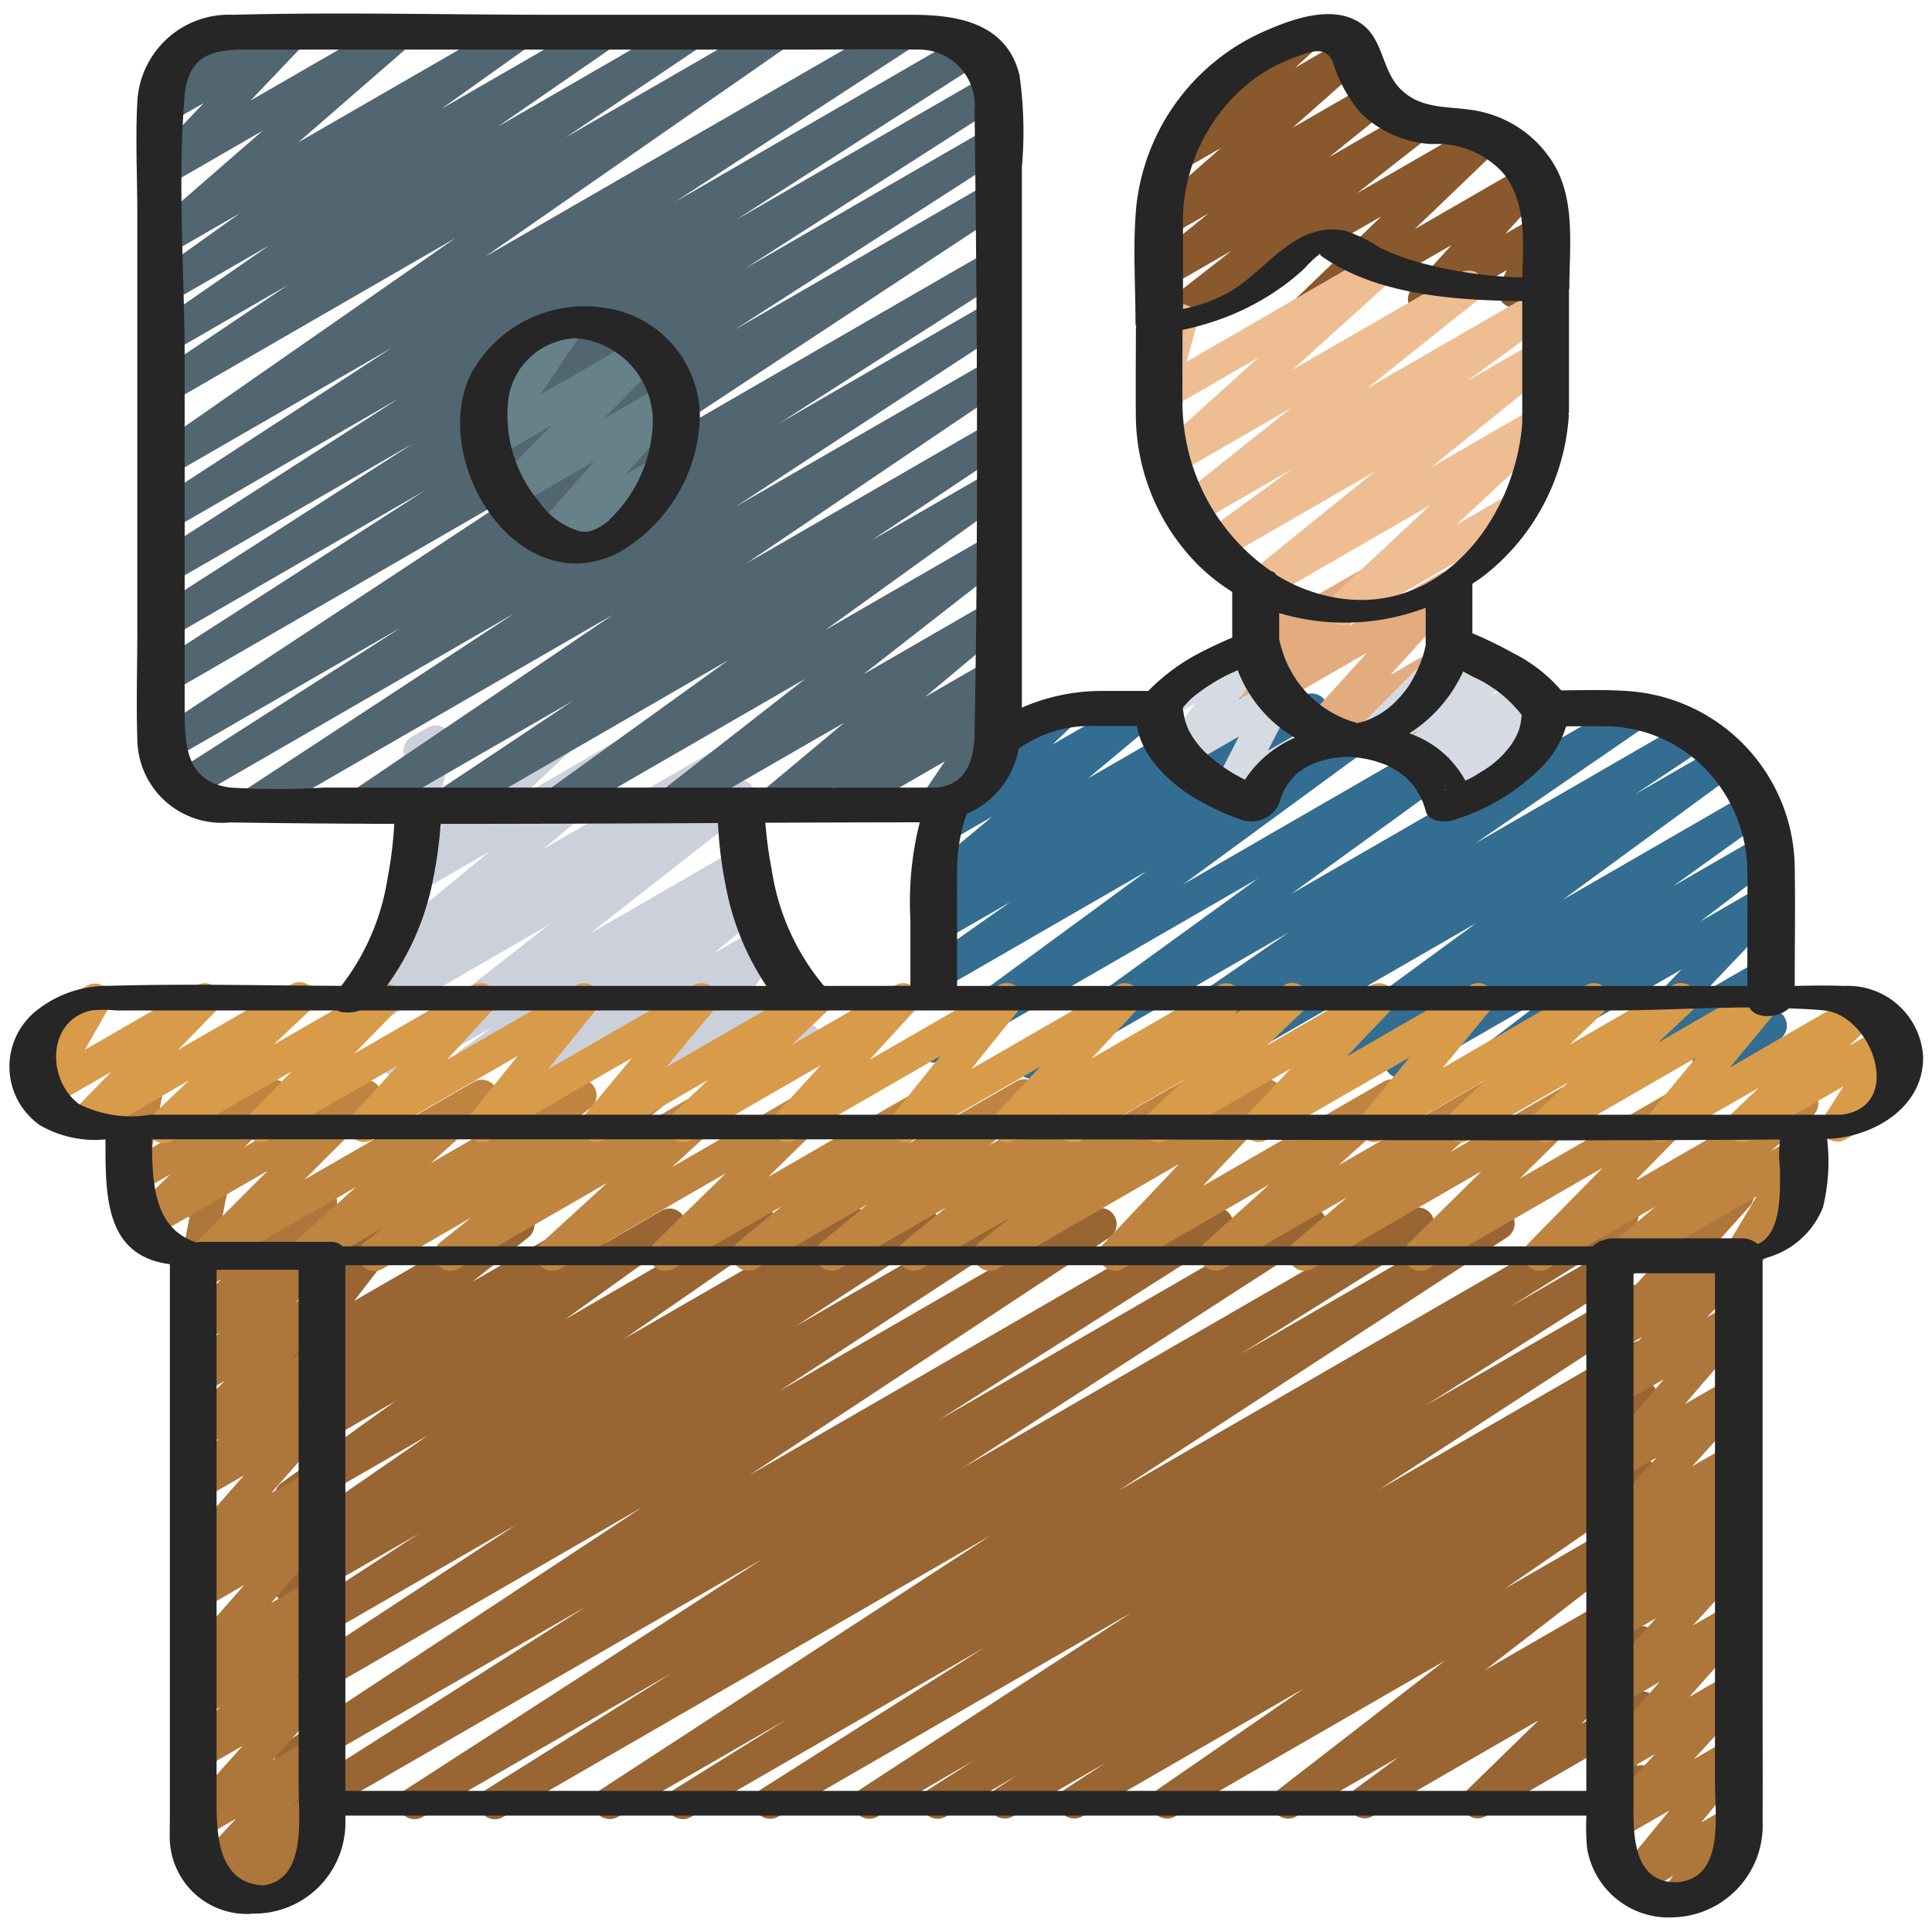
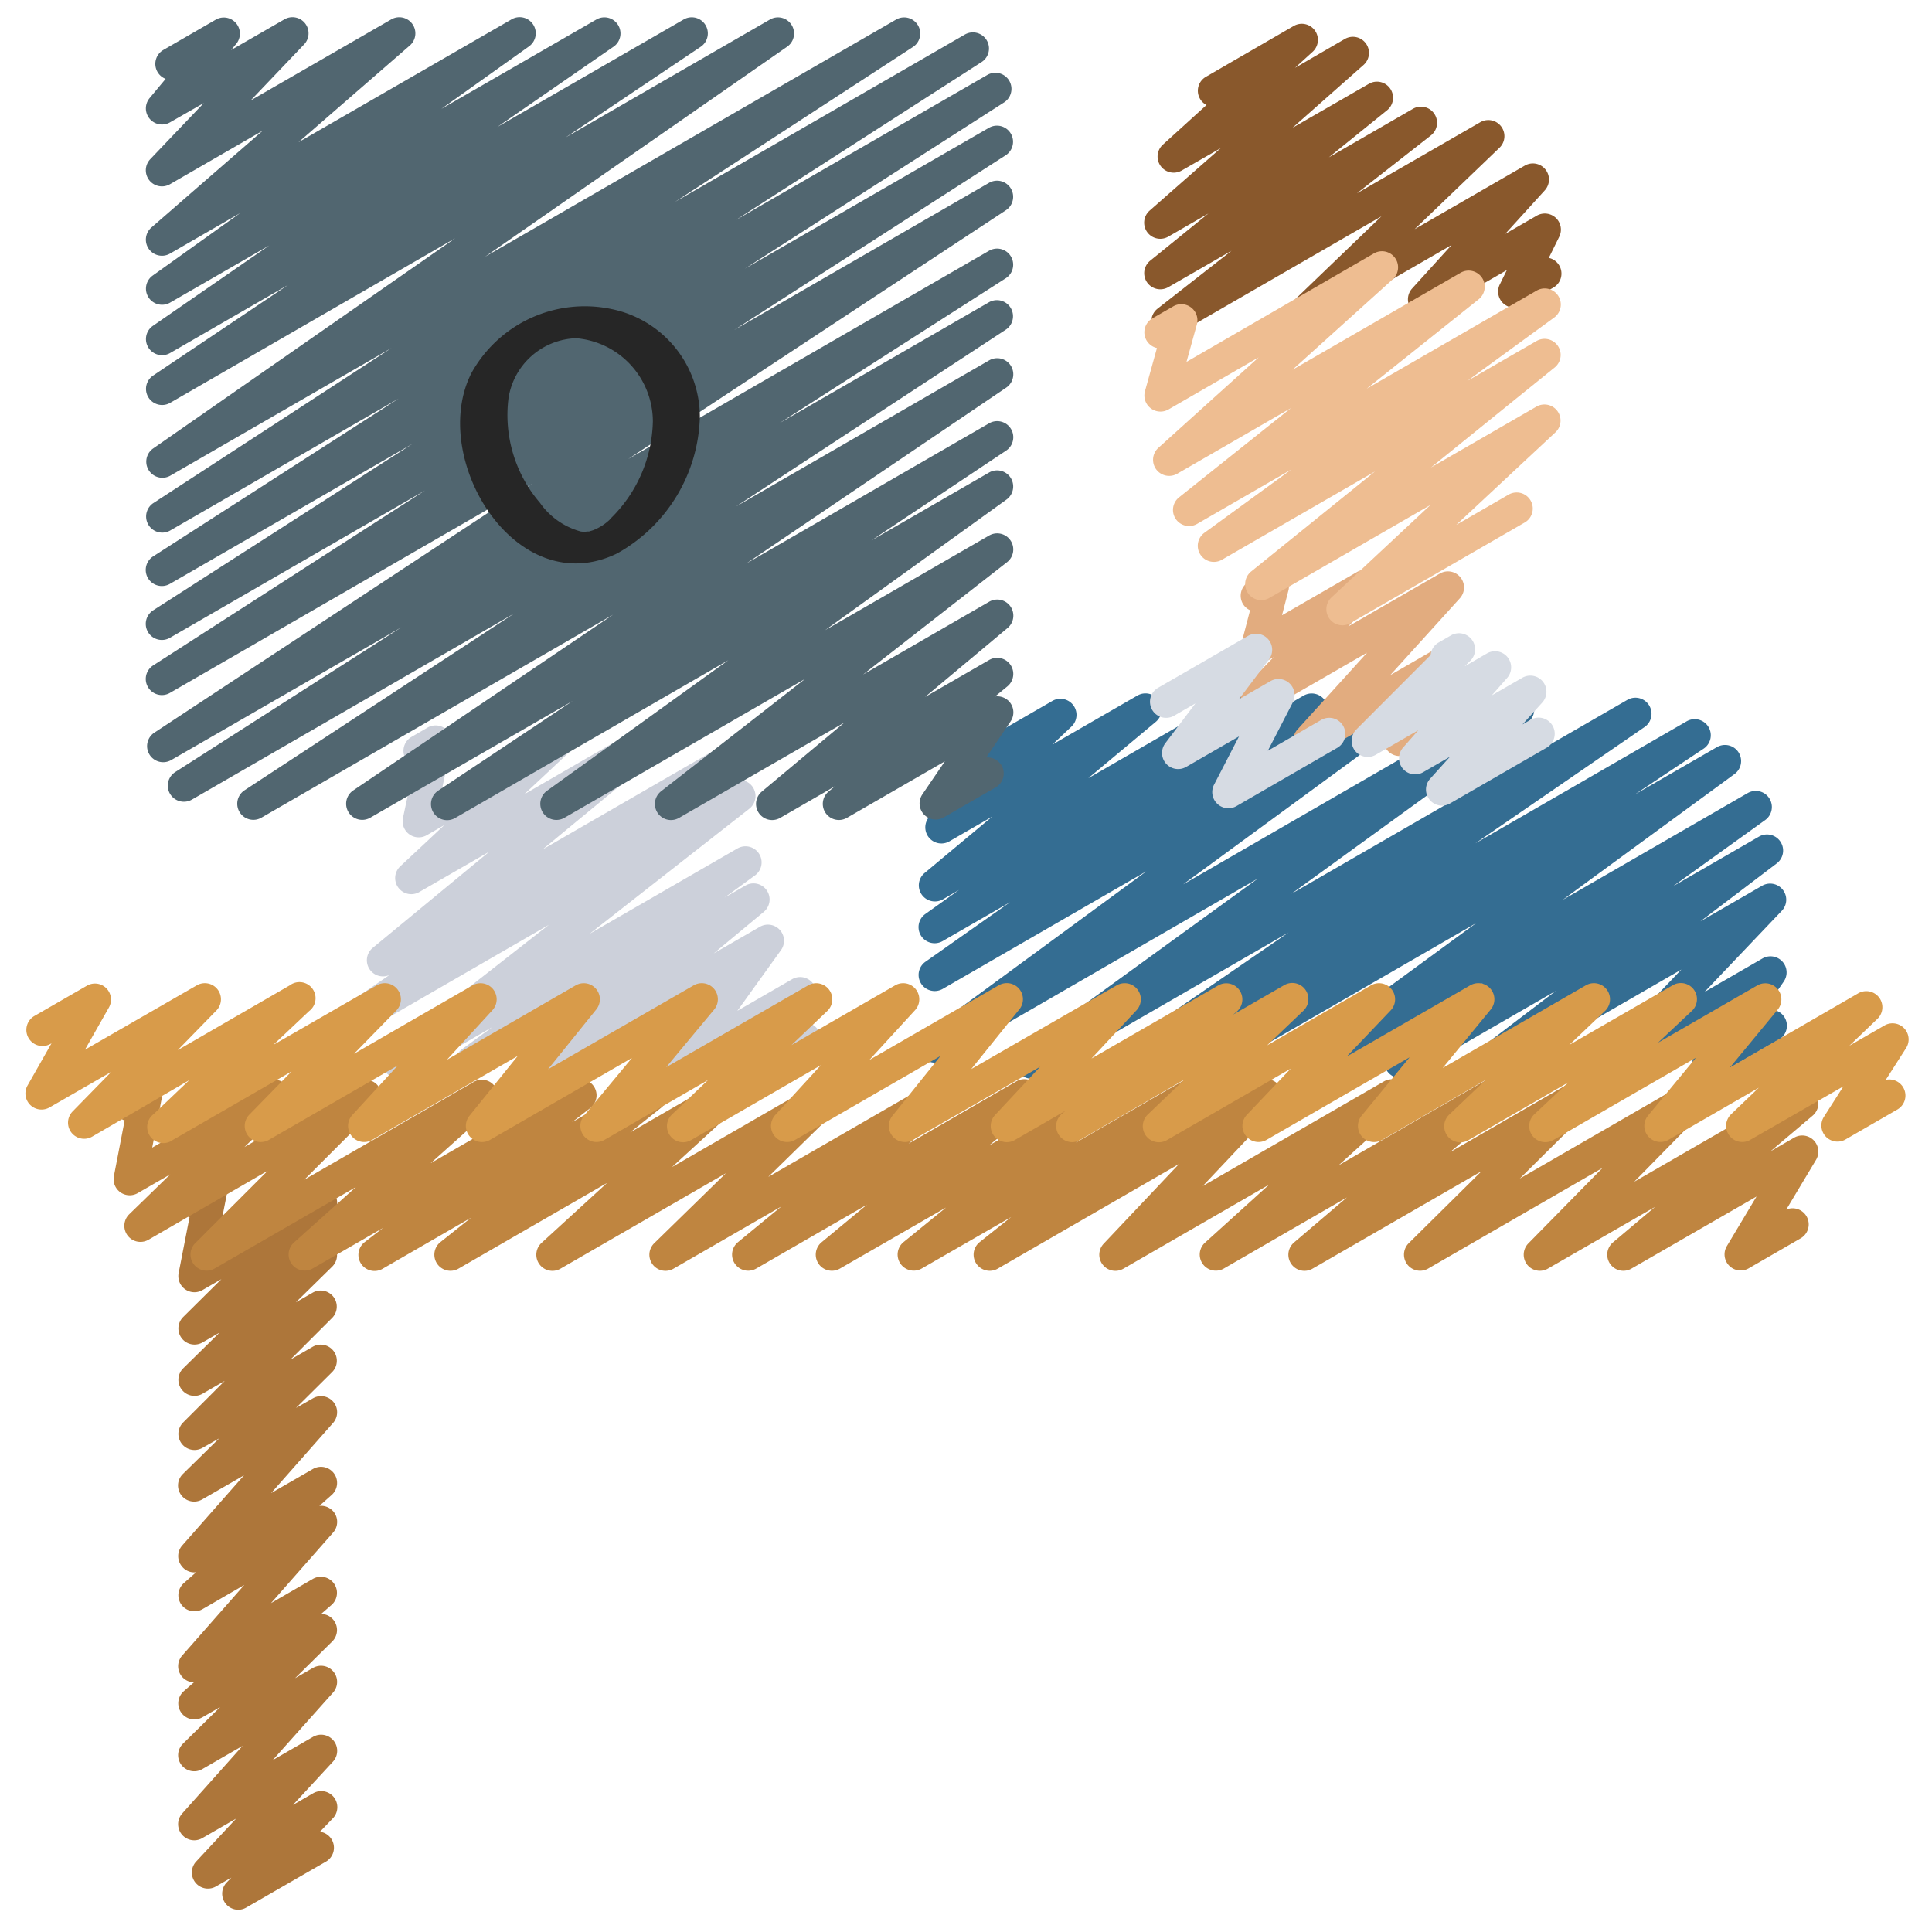
<svg xmlns="http://www.w3.org/2000/svg" id="Icons" height="512" viewBox="0 0 60 60" width="512">
  <path d="m36.256 10.48a.5.5 0 0 1 -.309-.893l2.3-1.8-1.967 1.133a.5.5 0 0 1 -.564-.821l1.811-1.468-1.246.719a.5.5 0 0 1 -.58-.808l2.21-1.942-1.22.7a.5.5 0 0 1 -.586-.8l1.364-1.239a.5.5 0 0 1 -.019-.876l2.738-1.585a.5.5 0 0 1 .586.8l-.557.507 1.553-.9a.5.5 0 0 1 .58.807l-2.208 1.953 2.375-1.367a.5.5 0 0 1 .564.821l-1.812 1.465 2.614-1.509a.5.5 0 0 1 .558.826l-2.3 1.8 3.822-2.203a.5.5 0 0 1 .6.793l-2.63 2.524 3.422-1.975a.5.5 0 0 1 .621.768l-1.228 1.352.975-.563a.5.5 0 0 1 .7.654l-.323.656a.5.5 0 0 1 .143.921l-.966.557a.5.5 0 0 1 -.7-.653l.219-.446-2.322 1.341a.5.5 0 0 1 -.62-.769l1.226-1.351-4.206 2.429a.5.5 0 0 1 -.6-.793l2.626-2.526-6.4 3.694a.491.491 0 0 1 -.244.067z" fill="#89582c" />
  <path d="m32.029 33.5a.5.5 0 0 1 -.294-.9l7.33-5.316-9.785 5.65a.5.5 0 0 1 -.546-.836l6.866-5.037-6.32 3.648a.5.5 0 0 1 -.538-.842l2.629-1.85-2.092 1.207a.5.5 0 0 1 -.541-.84l1.046-.746-.5.291a.5.5 0 0 1 -.57-.817l2.1-1.751-1.315.759a.5.5 0 0 1 -.594-.8l1.27-1.2a.5.5 0 0 1 -.035-.885l2.544-1.468a.5.5 0 0 1 .594.795l-.592.56 2.639-1.522a.5.5 0 0 1 .571.816l-2.1 1.753 4.452-2.569a.5.5 0 0 1 .671.162.5.5 0 0 1 -.13.678l-1.042.743 2.743-1.583a.5.5 0 0 1 .538.841l-2.622 1.846 4.657-2.687a.5.5 0 0 1 .546.836l-6.866 5.03 10.157-5.866a.5.5 0 0 1 .544.837l-7.334 5.318 10.438-6.025a.5.5 0 0 1 .533.844l-5.263 3.617 6.565-3.791a.5.5 0 0 1 .527.849l-2.14 1.424 2.556-1.473a.5.5 0 0 1 .545.836l-5.343 3.912 5.748-3.318a.5.5 0 0 1 .542.839l-2.86 2.054 2.667-1.54a.5.5 0 0 1 .553.831l-2.371 1.8 1.918-1.107a.5.5 0 0 1 .612.777l-2.4 2.521 1.8-1.04a.5.5 0 0 1 .66.717l-.65.938a.5.5 0 0 1 .5.866l-1.935 1.118a.5.5 0 0 1 -.661-.717l.652-.939-2.874 1.659a.5.5 0 0 1 -.613-.777l2.4-2.52-5.72 3.3a.5.5 0 0 1 -.553-.83l2.373-1.807-4.573 2.64a.5.5 0 0 1 -.542-.839l2.858-2.052-5.013 2.894a.5.5 0 0 1 -.545-.836l5.343-3.912-8.232 4.752a.5.5 0 0 1 -.527-.849l2.138-1.422-3.939 2.274a.5.5 0 0 1 -.533-.845l5.268-3.619-7.739 4.467a.491.491 0 0 1 -.251.074z" fill="#346d92" />
  <path d="m40.663 23.492a.5.5 0 0 1 -.37-.836l2.165-2.388-3.178 1.832a.5.5 0 0 1 -.609-.781l.881-.91-.272.156a.5.5 0 0 1 -.733-.558l.275-1.056a.492.492 0 0 1 -.224-.2.5.5 0 0 1 .182-.683l.5-.291a.5.5 0 0 1 .734.559l-.2.771 2.329-1.343a.5.5 0 0 1 .609.78l-.879.908 2.846-1.642a.5.5 0 0 1 .62.768l-2.164 2.389 1.557-.9a.5.5 0 0 1 .677.694l-.519.849a.5.5 0 0 1 .352.922l-1.525.881a.5.5 0 0 1 -.677-.693l.492-.8-2.621 1.513a.489.489 0 0 1 -.248.059z" fill="#e2ac7f" />
  <path d="m44.785 25.02a.5.5 0 0 1 -.371-.835l.616-.683-.833.48a.5.5 0 0 1 -.626-.762l.476-.541-1.33.767a.5.5 0 0 1 -.6-.786l2.312-2.316a.5.5 0 0 1 .249-.391l.387-.223a.5.5 0 0 1 .6.788l-.175.174.689-.4a.5.5 0 0 1 .626.763l-.476.54.947-.546a.5.5 0 0 1 .622.767l-.617.683.255-.147a.5.5 0 0 1 .5.866l-3 1.731a.49.49 0 0 1 -.251.071z" fill="#d6dbe3" />
  <path d="m38.147 25.1a.492.492 0 0 1 -.344-.139.5.5 0 0 1 -.1-.591l.776-1.5-1.64.946a.5.5 0 0 1 -.625-.1.5.5 0 0 1 -.025-.633l.936-1.238-.658.38a.5.5 0 1 1 -.5-.866l2.792-1.611a.5.5 0 0 1 .649.734l-.935 1.238.982-.567a.5.5 0 0 1 .694.662l-.775 1.5 1.674-.966a.5.5 0 0 1 .5.865l-3.148 1.82a.5.5 0 0 1 -.253.066z" fill="#d6dbe3" />
  <path d="m41.691 19.419a.5.5 0 0 1 -.341-.865l3.073-2.871-5.008 2.89a.5.5 0 0 1 -.564-.821l3.849-3.109-4.75 2.739a.5.5 0 0 1 -.545-.837l2.7-1.965-2.93 1.691a.5.5 0 0 1 -.562-.823l3.48-2.775-3.545 2.046a.5.5 0 0 1 -.585-.8l3.126-2.821-2.8 1.618a.5.5 0 0 1 -.731-.566l.372-1.341a.505.505 0 0 1 -.324-.239.5.5 0 0 1 .183-.683l.649-.374a.5.5 0 0 1 .731.567l-.321 1.159 5.832-3.376a.5.5 0 0 1 .585.8l-3.126 2.821 5.224-3.015a.5.5 0 0 1 .562.823l-3.479 2.778 5.274-3.044a.5.5 0 0 1 .545.837l-2.7 1.969 2.157-1.244a.5.5 0 0 1 .564.821l-3.844 3.108 3.265-1.884a.5.5 0 0 1 .592.8l-3.074 2.867 1.629-.941a.5.5 0 0 1 .5.866l-5.413 3.125a.5.5 0 0 1 -.25.069z" fill="#eebd91" />
-   <path d="m9.546 56.5a.5.5 0 0 1 -.269-.922l8.912-5.678-8.909 5.144a.5.5 0 0 1 -.525-.85l11.182-7.38-10.657 6.153a.5.5 0 0 1 -.523-.851l7.271-4.762-6.748 3.896a.5.5 0 0 1 -.523-.852l4.243-2.764-3.72 2.144a.5.5 0 0 1 -.521-.852l.85-.55-.329.189a.5.5 0 0 1 -.534-.843l4.539-3.14-4.005 2.312a.5.5 0 0 1 -.541-.839l3.538-2.539-3 1.73a.5.5 0 0 1 -.536-.843l.415-.29a.5.5 0 0 1 -.439-.875l1.739-1.38-1.179.681a.5.5 0 0 1 -.644-.739l1.6-2.061-.958.553a.5.5 0 0 1 -.732-.564l.263-.96a.488.488 0 0 1 -.213-.2.5.5 0 0 1 .182-.682l.5-.289a.5.5 0 0 1 .733.564l-.18.657 2.12-1.223a.5.5 0 0 1 .645.739l-1.593 2.066 4.854-2.8a.5.5 0 0 1 .56.824l-1.74 1.38 3.822-2.206a.5.5 0 0 1 .536.843l-.252.175 1.769-1.02a.5.5 0 0 1 .541.839l-3.537 2.538 5.847-3.386a.5.5 0 0 1 .535.844l-4.54 3.14 6.905-3.986a.5.5 0 0 1 .521.853l-.846.547 2.428-1.4a.5.5 0 0 1 .524.852l-4.236 2.763 6.264-3.616a.5.5 0 0 1 .524.851l-7.279 4.765 9.735-5.62a.5.5 0 0 1 .525.85l-11.189 7.383 14.265-8.236a.5.5 0 0 1 .519.855l-8.9 5.669 11.3-6.527a.5.5 0 0 1 .521.853l-11.076 7.159 13.881-8.014a.5.5 0 0 1 .516.857l-5.762 3.617 7.752-4.476a.5.5 0 0 1 .523.852l-12.1 7.886 15.137-8.74a.5.5 0 0 1 .514.858l-3.5 2.178 3.856-2.225a.5.5 0 0 1 .517.854l-6.935 4.4 6.42-3.706a.5.5 0 0 1 .522.851l-8.419 5.486 7.9-4.561a.5.5 0 0 1 .517.855l-1.405.89.89-.513a.5.5 0 0 1 .518.855l-.652.416.135-.078a.5.5 0 0 1 .522.852l-1.274.826.755-.436a.5.5 0 0 1 .535.844l-4.531 3.127 4-2.308a.5.5 0 0 1 .557.828l-5.163 4 4.61-2.661a.5.5 0 0 1 .546.835l-1.35 1 .806-.466a.5.5 0 0 1 .6.791l-2.238 2.184 1.646-.95a.5.5 0 0 1 .717.612l-.63 1.638a.5.5 0 0 1 .417.9l-1.136.655a.5.5 0 0 1 -.717-.612l.625-1.625-3.88 2.24a.5.5 0 0 1 -.6-.791l2.241-2.185-5.16 2.979a.5.5 0 0 1 -.546-.835l1.357-1-3.179 1.84a.5.5 0 0 1 -.557-.828l5.163-4-8.369 4.831a.5.5 0 0 1 -.534-.844l4.532-3.129-6.89 3.975a.5.5 0 0 1 -.521-.852l1.262-.818-2.9 1.672a.5.5 0 0 1 -.518-.854l.647-.414-2.2 1.269a.5.5 0 0 1 -.518-.855l1.411-.9-3.023 1.757a.5.5 0 0 1 -.522-.852l8.423-5.488-10.985 6.342a.5.5 0 0 1 -.517-.855l6.942-4.406-9.117 5.263a.5.5 0 0 1 -.515-.858l3.477-2.166-5.239 3.025a.5.5 0 0 1 -.523-.852l12.1-7.886-15.137 8.74a.5.5 0 0 1 -.516-.857l5.762-3.617-7.753 4.477a.5.5 0 0 1 -.521-.853l11.075-7.157-13.874 8.013a.494.494 0 0 1 -.254.067z" fill="#963" />
  <path d="m12.386 33.5a.5.5 0 0 1 -.308-.893l4.968-3.886-5.77 3.331a.5.5 0 0 1 -.533-.845l1.35-.926a.5.5 0 0 1 -.519-.843l3.626-2.991-2.174 1.253a.5.5 0 0 1 -.591-.8l1.365-1.277-.546.315a.5.5 0 0 1 -.739-.538l.343-1.612a.491.491 0 0 1 -.261-.22.5.5 0 0 1 .182-.682l.5-.29a.5.5 0 0 1 .739.537l-.293 1.377 3.335-1.926a.5.5 0 0 1 .592.8l-1.368 1.281 3.616-2.089a.5.5 0 0 1 .569.819l-3.619 2.986 5.87-3.389a.5.5 0 0 1 .533.845l-1.317.9.784-.452a.5.5 0 0 1 .557.826l-4.966 3.889 4.589-2.649a.5.5 0 0 1 .545.837l-.945.689.651-.376a.5.5 0 0 1 .57.817l-1.554 1.29 1.432-.826a.5.5 0 0 1 .656.724l-1.355 1.885 1.7-.981a.5.5 0 0 1 .693.664l-.355.681a.515.515 0 0 1 .481.248.5.5 0 0 1 -.183.683l-1.246.719a.5.5 0 0 1 -.693-.664l.316-.607-2.213 1.277a.5.5 0 0 1 -.656-.723l1.356-1.888-4.534 2.616a.5.5 0 0 1 -.569-.817l1.551-1.289-3.656 2.112a.5.5 0 0 1 -.545-.837l.946-.69-2.657 1.535a.491.491 0 0 1 -.25.07z" fill="#ccd0da" />
  <path d="m7.4 59.309a.5.5 0 0 1 -.361-.846l.147-.152-.479.275a.5.5 0 0 1 -.616-.773l1.242-1.334-1.051.606a.5.5 0 0 1 -.623-.766l1.875-2.1-1.252.723a.5.5 0 0 1 -.6-.79l1.155-1.137-.555.319a.5.5 0 0 1 -.578-.809l.319-.279a.5.5 0 0 1 -.366-.83l1.93-2.194-1.3.753a.5.5 0 0 1 -.581-.807l.385-.341a.484.484 0 0 1 -.44-.18.5.5 0 0 1 .004-.647l1.924-2.183-1.3.749a.5.5 0 0 1 -.6-.79l1.128-1.106-.528.3a.5.5 0 0 1 -.6-.785l1.3-1.3-.691.4a.5.5 0 0 1 -.6-.789l1.132-1.112-.532.307a.5.5 0 0 1 -.6-.789l1.188-1.177-.587.339a.5.5 0 0 1 -.741-.529l.338-1.735a.488.488 0 0 1 -.279-.226.5.5 0 0 1 .182-.682l.506-.292a.5.5 0 0 1 .741.528l-.3 1.521 2.99-1.726a.5.5 0 0 1 .6.788l-1.193 1.172.587-.339a.5.5 0 0 1 .6.789l-1.132 1.112.532-.306a.5.5 0 0 1 .6.785l-1.3 1.3.693-.4a.5.5 0 0 1 .6.789l-1.12 1.112.528-.3a.5.5 0 0 1 .625.763l-1.925 2.181 1.3-.75a.5.5 0 0 1 .581.807l-.383.34a.513.513 0 0 1 .438.179.5.5 0 0 1 -.011.648l-1.93 2.194 1.3-.753a.5.5 0 0 1 .578.81l-.32.278a.5.5 0 0 1 .342.857l-1.152 1.139.557-.32a.5.5 0 0 1 .623.765l-1.875 2.1 1.252-.723a.5.5 0 0 1 .616.774l-1.237 1.339.626-.362a.5.5 0 0 1 .611.779l-.4.417a.5.5 0 0 1 .185.928l-2.474 1.426a.49.49 0 0 1 -.248.068z" fill="#ad763a" />
-   <path d="m52.048 59.46a.5.5 0 0 1 -.393-.81l.311-.393-1.007.581a.5.5 0 0 1 -.637-.749l1.526-1.862-1.568.9a.5.5 0 0 1 -.618-.771l1.738-1.885-1.117.644a.5.5 0 0 1 -.624-.764l1.883-2.117-1.259.727a.5.5 0 0 1 -.619-.77l1.768-1.937-1.149.662a.5.5 0 0 1 -.589-.8l.654-.6-.065.037a.5.5 0 0 1 -.6-.792l1.041-1.01-.444.249a.5.5 0 0 1 -.62-.769l1.785-1.963-1.165.671a.5.5 0 0 1 -.629-.758l2.018-2.344-1.389.8a.5.5 0 0 1 -.605-.785l1.325-1.332-.718.414a.5.5 0 0 1 -.622-.767l1.834-2.04-1.212.7a.5.5 0 0 1 -.739-.537l.321-1.5a.491.491 0 0 1 -.264-.221.5.5 0 0 1 .182-.682l.506-.292a.5.5 0 0 1 .739.537l-.273 1.268 2.966-1.711a.5.5 0 0 1 .622.766l-1.835 2.042 1.213-.7a.5.5 0 0 1 .605.784l-1.325 1.333.716-.413a.5.5 0 0 1 .629.759l-2.02 2.345 1.392-.8a.5.5 0 0 1 .62.768l-1.785 1.964 1.165-.672a.5.5 0 0 1 .6.792l-1.041 1.01.444-.256a.5.5 0 0 1 .59.8l-.652.6.062-.036a.5.5 0 0 1 .619.77l-1.768 1.937 1.149-.662a.5.5 0 0 1 .624.765l-1.883 2.115 1.26-.726a.5.5 0 0 1 .618.77l-1.734 1.888 1.116-.644a.5.5 0 0 1 .636.749l-1.524 1.863.888-.513a.5.5 0 0 1 .642.742l-.559.709a.5.5 0 0 1 .118.915l-1.624.938a.5.5 0 0 1 -.25.069z" fill="#ad763a" />
  <path d="m11.638 39.471a.5.5 0 0 1 -.307-.9l.567-.438-2.198 1.267a.5.5 0 0 1 -.584-.8l1.936-1.734-4.395 2.534a.5.5 0 0 1 -.6-.786l2.258-2.256-3.701 2.142a.5.5 0 0 1 -.6-.791l1.273-1.238-1.009.582a.5.5 0 0 1 -.741-.528l.334-1.728a.5.5 0 0 1 -.093-.907l.5-.289a.5.5 0 0 1 .741.527l-.292 1.512 3.538-2.04a.5.5 0 0 1 .6.791l-1.274 1.232 3.517-2.03a.5.5 0 0 1 .6.786l-2.255 2.256 5.274-3.044a.5.5 0 0 1 .584.8l-1.936 1.733 4.4-2.54a.5.5 0 0 1 .557.828l-.567.439 2.2-1.268a.5.5 0 0 1 .561.824l-.956.76 2.746-1.585a.5.5 0 0 1 .588.8l-2.034 1.862 4.618-2.666a.5.5 0 0 1 .6.79l-2.229 2.182 5.141-2.967a.5.5 0 0 1 .567.818l-1.352 1.115 3.35-1.935a.5.5 0 0 1 .57.817l-1.417 1.174 3.451-1.992a.5.5 0 0 1 .567.819l-1.322 1.084 3.3-1.9a.5.5 0 0 1 .561.824l-.983.783 2.785-1.608a.5.5 0 0 1 .613.777l-2.336 2.473 5.632-3.252a.5.5 0 0 1 .586.8l-2 1.809 4.528-2.616a.5.5 0 0 1 .574.814l-1.641 1.394 3.828-2.21a.5.5 0 0 1 .6.788l-2.261 2.241 5.25-3.031a.5.5 0 0 1 .607.784l-2.305 2.347 4.968-2.867a.5.5 0 0 1 .573.815l-1.307 1.106.735-.424a.5.5 0 0 1 .678.69l-.925 1.545a.5.5 0 0 1 .448.892l-1.614.932a.5.5 0 0 1 -.679-.69l.922-1.54-3.889 2.241a.5.5 0 0 1 -.573-.814l1.311-1.105-3.332 1.919a.5.5 0 0 1 -.606-.783l2.307-2.347-5.422 3.13a.5.5 0 0 1 -.6-.788l2.263-2.239-5.248 3.027a.5.5 0 0 1 -.575-.813l1.642-1.4-3.829 2.213a.5.5 0 0 1 -.586-.8l2-1.81-4.524 2.61a.5.5 0 0 1 -.614-.776l2.337-2.473-5.629 3.249a.5.5 0 0 1 -.561-.824l.98-.78-2.779 1.6a.5.5 0 0 1 -.567-.819l1.324-1.077-3.301 1.9a.5.5 0 0 1 -.569-.817l1.415-1.172-3.447 1.989a.5.5 0 0 1 -.567-.818l1.354-1.114-3.349 1.932a.5.5 0 0 1 -.6-.79l2.227-2.175-5.138 2.965a.5.5 0 0 1 -.653-.136.5.5 0 0 1 .065-.665l2.036-1.863-4.617 2.664a.5.5 0 0 1 -.561-.824l.955-.76-2.743 1.584a.493.493 0 0 1 -.25.071z" fill="#bf8540" />
  <path d="m33.3 35.471a.5.5 0 0 1 -.317-.886l.108-.09-1.573.908a.5.5 0 0 1 -.642-.121.5.5 0 0 1 .025-.652l1.4-1.5-3.947 2.27a.5.5 0 0 1 -.64-.746l1.494-1.86-4.515 2.606a.5.5 0 0 1 -.619-.77l1.419-1.55-4.019 2.32a.5.5 0 0 1 -.6-.794l1.114-1.065-3.216 1.859a.5.5 0 0 1 -.634-.752l1.488-1.793-4.408 2.545a.5.5 0 0 1 -.64-.746l1.5-1.86-4.519 2.606a.5.5 0 0 1 -.619-.77l1.415-1.542-4.005 2.312a.5.5 0 0 1 -.608-.782l1.312-1.343-3.683 2.125a.5.5 0 0 1 -.6-.8l1.107-1.055-3.018 1.755a.5.5 0 0 1 -.607-.782l1.205-1.232-1.918 1.105a.5.5 0 0 1 -.685-.68l.745-1.311-.031.018a.5.5 0 0 1 -.5-.867l1.631-.94a.5.5 0 0 1 .6.078.5.5 0 0 1 .082.6l-.744 1.311 3.474-2a.5.5 0 0 1 .608.782l-1.2 1.23 3.48-2.012a.5.5 0 0 1 .6.8l-1.11 1.048 3.21-1.848a.5.5 0 0 1 .608.782l-1.312 1.343 3.681-2.125a.5.5 0 0 1 .618.77l-1.414 1.541 4-2.311a.5.5 0 0 1 .639.746l-1.5 1.86 4.524-2.606a.5.5 0 0 1 .635.752l-1.489 1.79 4.41-2.542a.5.5 0 0 1 .595.794l-1.115 1.062 3.22-1.856a.5.5 0 0 1 .619.77l-1.419 1.547 4.02-2.32a.5.5 0 0 1 .639.746l-1.495 1.857 4.517-2.6a.5.5 0 0 1 .616.773l-1.4 1.5 3.942-2.273a.5.5 0 0 1 .567.818l-.109.091 1.575-.909a.5.5 0 0 1 .6.794l-1.119 1.07 3.225-1.864a.5.5 0 0 1 .612.777l-1.364 1.433 3.833-2.21a.5.5 0 0 1 .637.75l-1.491 1.816 4.445-2.566a.5.5 0 0 1 .595.795l-1.108 1.055 3.207-1.85a.5.5 0 0 1 .592.8l-1.046.983 3.084-1.78a.5.5 0 0 1 .635.751l-1.487 1.8 3.976-2.3a.5.5 0 0 1 .6.794l-.863.827 1.092-.63a.5.5 0 0 1 .671.7l-.634.991a.5.5 0 0 1 .362.92l-1.614.932a.5.5 0 0 1 -.671-.7l.608-.951-2.895 1.663a.5.5 0 0 1 -.595-.794l.862-.826-2.808 1.62a.5.5 0 0 1 -.634-.751l1.488-1.8-4.419 2.551a.5.5 0 0 1 -.592-.8l1.046-.983-3.084 1.783a.5.5 0 0 1 -.595-.8l1.107-1.055-3.207 1.855a.5.5 0 0 1 -.637-.75l1.491-1.815-4.444 2.565a.5.5 0 0 1 -.612-.777l1.364-1.436-3.833 2.213a.5.5 0 0 1 -.6-.794l1.119-1.071-3.226 1.865a.493.493 0 0 1 -.245.071z" fill="#d89b4a" />
  <path d="m13.885 25.471a.5.5 0 0 1 -.278-.916l4.178-2.785-6.295 3.63a.5.5 0 0 1 -.53-.846l8.08-5.465-10.933 6.311a.5.5 0 0 1 -.524-.85l8.389-5.5-10.017 5.785a.5.5 0 0 1 -.519-.854l7.03-4.5-7.141 4.119a.5.5 0 0 1 -.525-.851l11.729-7.727-11.249 6.495a.5.5 0 0 1 -.52-.854l8.44-5.432-7.92 4.575a.5.5 0 0 1 -.52-.854l8.052-5.169-7.533 4.348a.5.5 0 0 1 -.52-.854l7.623-4.9-7.1 4.1a.5.5 0 0 1 -.522-.852l7.4-4.818-6.879 3.97a.5.5 0 0 1 -.535-.842l9.389-6.535-8.856 5.114a.5.5 0 0 1 -.528-.848l4.194-2.816-3.666 2.116a.5.5 0 0 1 -.534-.844l3.618-2.5-3.084 1.778a.5.5 0 0 1 -.541-.839l2.72-1.944-2.179 1.259a.5.5 0 0 1 -.578-.81l3.46-3.009-2.882 1.664a.5.5 0 0 1 -.612-.778l1.662-1.743-1.05.6a.5.5 0 0 1 -.635-.751l.5-.6a.492.492 0 0 1 -.253-.216.5.5 0 0 1 .183-.683l1.626-.939a.5.5 0 0 1 .636.751l-.158.191 1.656-.953a.5.5 0 0 1 .612.777l-1.661 1.742 4.369-2.519a.5.5 0 0 1 .578.809l-3.461 3.007 6.617-3.816a.5.5 0 0 1 .67.162.5.5 0 0 1 -.129.678l-2.722 1.941 4.823-2.781a.5.5 0 0 1 .534.843l-3.619 2.5 5.795-3.343a.5.5 0 0 1 .529.847l-4.2 2.819 6.353-3.666a.5.5 0 0 1 .535.842l-9.393 6.531 12.778-7.373a.5.5 0 0 1 .522.851l-7.4 4.818 8.989-5.19a.5.5 0 0 1 .521.854l-7.623 4.9 7.8-4.5a.5.5 0 0 1 .521.854l-8.039 5.157 7.587-4.38a.5.5 0 0 1 .52.853l-8.44 5.432 7.92-4.574a.5.5 0 0 1 .525.85l-11.736 7.732 11.212-6.473a.5.5 0 0 1 .519.854l-7.026 4.5 6.507-3.756a.5.5 0 0 1 .524.85l-8.392 5.5 7.868-4.542a.5.5 0 0 1 .53.847l-8.074 5.463 7.544-4.356a.5.5 0 0 1 .527.849l-4.182 2.788 3.655-2.109a.5.5 0 0 1 .542.838l-5.636 4.059 5.094-2.94a.5.5 0 0 1 .557.827l-4.473 3.491 3.916-2.261a.5.5 0 0 1 .57.817l-2.562 2.142 1.992-1.15a.5.5 0 0 1 .567.819l-.383.314a.507.507 0 0 1 .432.155.5.5 0 0 1 .048.621l-.756 1.118a.524.524 0 0 1 .475.248.5.5 0 0 1 -.182.683l-1.614.932a.5.5 0 0 1 -.664-.713l.7-1.028-3.044 1.756a.5.5 0 0 1 -.567-.819l.2-.164-1.705.984a.5.5 0 0 1 -.571-.816l2.565-2.144-5.133 2.959a.5.5 0 0 1 -.558-.827l4.475-3.491-7.482 4.318a.5.5 0 0 1 -.542-.838l5.635-4.058-8.482 4.9a.5.5 0 0 1 -.25.067z" fill="#516670" />
-   <path d="m17.039 17.194a.5.5 0 0 1 -.375-.83l1.794-2.04-2.458 1.422a.5.5 0 0 1 -.6-.784l1.739-1.757-1.736 1a.5.5 0 0 1 -.664-.712l1.262-1.873-.061.035a.5.5 0 1 1 -.5-.865l1.937-1.118a.5.5 0 0 1 .664.712l-1.262 1.873 3.086-1.782a.5.5 0 0 1 .606.784l-1.739 1.757 1.871-1.08a.5.5 0 0 1 .625.762l-1.793 2.039.9-.52a.5.5 0 1 1 .5.865l-3.538 2.043a.489.489 0 0 1 -.258.069z" fill="#678189" />
  <g fill="#262626">
-     <path d="m57.276 30.619c-.511-.02-1.025-.011-1.539 0 0-1.241.019-2.483 0-3.724a5.56 5.56 0 0 0 -5.118-5.429c-.708-.053-1.424-.034-2.135-.025a4.831 4.831 0 0 0 -1.494-1.16 13.051 13.051 0 0 0 -1.264-.615v-1.538c.119-.079.24-.157.354-.244a6.889 6.889 0 0 0 2.642-4.991c0-.016-.011-.024-.013-.039s.017-.031.017-.048v-3.806c0-.016.012-.029.012-.045 0-1.255.191-2.669-.448-3.8a3.556 3.556 0 0 0 -2.25-1.676c-.9-.223-1.851 0-2.564-.731-.553-.57-.523-1.494-1.15-1.976-.879-.672-2.185-.187-3.081.208a6.73 6.73 0 0 0 -3.953 5.4c-.118 1.207-.028 2.453-.028 3.664a.413.413 0 0 0 .024.1.24.24 0 0 0 -.012.053c0 .943-.011 1.886 0 2.829a6.643 6.643 0 0 0 1.538 4.086 5.971 5.971 0 0 0 1.454 1.269v1.419c-.268.12-.538.234-.8.371a6.331 6.331 0 0 0 -1.808 1.287h-1.478a6.166 6.166 0 0 0 -2.447.519v-16.787a12.447 12.447 0 0 0 -.075-2.862c-.399-1.618-1.934-1.869-3.337-1.869h-11.136c-3.311 0-6.636-.087-9.947 0a2.851 2.851 0 0 0 -2.975 2.7c-.063 1.16 0 2.343 0 3.505v12.88c0 1.14-.037 2.286 0 3.425a2.621 2.621 0 0 0 2.879 2.572c1.7.027 3.4.039 5.1.045a12.526 12.526 0 0 1 -.206 1.678 7.282 7.282 0 0 1 -1.438 3.352c-2.4-.009-4.813-.07-7.213 0a3.539 3.539 0 0 0 -2.258.772 2.222 2.222 0 0 0 .11 3.556 3.422 3.422 0 0 0 2.037.442c0 1.708-.035 3.616 2 3.874v17.14c0 .265-.014.534 0 .8a2.393 2.393 0 0 0 2.448 2.239c.036 0 .085-.006.129-.01h.055a2.828 2.828 0 0 0 2.818-2.906c0-.046 0-.092 0-.138h38.539v.061a7.184 7.184 0 0 0 .024.951 2.564 2.564 0 0 0 2.65 2.149 2.857 2.857 0 0 0 2.8-2.99c.008-1.232 0-2.463 0-3.695v-13.77a2.634 2.634 0 0 0 1.873-1.591 5.959 5.959 0 0 0 .131-2.127.484.484 0 0 0 .063-.01.8.8 0 0 0 .086 0c1.382-.111 2.862-1.013 2.832-2.562a2.341 2.341 0 0 0 -2.448-2.182zm-10.021-8.419a1.872 1.872 0 0 1 -.087.48 2.125 2.125 0 0 1 -.267.49 3.049 3.049 0 0 1 -.9.8c-.044.029-.278.167-.134.085-.086.049-.172.1-.26.142l-.1.046a3.144 3.144 0 0 0 -1.739-1.468 4.486 4.486 0 0 0 1.671-1.921c.092.048.191.1.3.161a3.966 3.966 0 0 1 1.516 1.185zm-2.317 2.3a.466.466 0 0 0 -.11.051.2.2 0 0 1 .11-.051zm-3.153-1h.056-.1zm.062 0h.025zm-2.976-20.992a4.95 4.95 0 0 1 1.289-.708c.452-.165 1-.43 1.233.128a4.5 4.5 0 0 0 .848 1.565 3.42 3.42 0 0 0 2.23.982 2.776 2.776 0 0 1 2.2.887c.739.892.638 2.136.605 3.255a13.442 13.442 0 0 1 -3.215-.471 7.324 7.324 0 0 1 -1.194-.446 4.4 4.4 0 0 0 -1.1-.535c-1.6-.3-2.428 1.281-3.664 1.943a4.731 4.731 0 0 1 -1.3.474l-.064.011c0-.838 0-1.676 0-2.513a5.579 5.579 0 0 1 2.132-4.572zm-2.147 10.1c-.007-.787 0-1.575 0-2.363a8.69 8.69 0 0 0 1.128-.316 7.787 7.787 0 0 0 1.766-.885 7.1 7.1 0 0 0 .885-.7 4.2 4.2 0 0 1 .387-.38.55.55 0 0 0 .11-.093c-.008.02-.009.054.064.1 1.725 1.2 4.146 1.357 6.211 1.38v3.789c-.228 2.945-2.477 5.941-5.71 5.436a5.193 5.193 0 0 1 -1.927-.72.349.349 0 0 0 -.078-.087.562.562 0 0 0 -.09-.035 6.375 6.375 0 0 1 -2.746-5.129zm7.552 6.27v1.164a.209.209 0 0 0 -.008.023 2.739 2.739 0 0 1 -.078.309l-.043.128c-.027.072-.056.143-.087.214a4.163 4.163 0 0 1 -.233.456c-.032.053-.1.163-.113.179l-.064.086c-.036.046-.073.093-.111.138-.066.078-.135.153-.208.226 0 0-.076.071-.085.082-.034.029-.068.057-.1.084a3.159 3.159 0 0 1 -.308.217l-.028.017q-.1.053-.2.1c-.058.027-.116.051-.175.076s-.048.02 0 0l-.076.025c-.068.022-.137.035-.205.053a3.35 3.35 0 0 1 -2.337-2.266 2.857 2.857 0 0 1 -.091-.35v-.8a7.089 7.089 0 0 0 4.55-.164zm-7.531 3.092c.023-.031.048-.061.073-.089.041-.045.082-.09.125-.133.027-.026.054-.053.083-.078l.03-.025c.07-.057.142-.112.215-.166.133-.1.27-.188.41-.275l.155-.094.05-.028.152-.082c.129-.069.267-.122.4-.187a4.151 4.151 0 0 0 1.777 2.1 3.508 3.508 0 0 0 -1.552 1.3 4.968 4.968 0 0 1 -1.232-.847 2.81 2.81 0 0 1 -.5-.661 1.965 1.965 0 0 1 -.147-.412c-.017-.074-.027-.147-.041-.221-.018-.1-.019-.021 0-.093s.032-.052.002-.012zm-2.806.576h1.368c.014.067.025.135.042.2a2.8 2.8 0 0 0 .483.942 4.9 4.9 0 0 0 1.568 1.259 6.925 6.925 0 0 0 1.176.519.938.938 0 0 0 1.156-.53 2.1 2.1 0 0 1 .23-.536 2.123 2.123 0 0 1 .289-.352c.017-.012.087-.071.085-.07.032-.024.064-.048.1-.071s.078-.052.118-.077c.075-.038.149-.077.227-.111.039-.018.079-.033.119-.05.144-.041.287-.081.433-.116l.025-.006h.015c.057-.007.114-.017.171-.023.089-.01.178-.015.267-.02h.051c.091.006.181.011.271.021.058.006.115.014.172.022l.156.028.15.037c.084.023.167.049.249.077a1.626 1.626 0 0 1 .372.161 2.734 2.734 0 0 1 .435.3 2.158 2.158 0 0 1 .612 1.043c.089.332.59.361.851.278a6.569 6.569 0 0 0 2.77-1.671 3.2 3.2 0 0 0 .62-.921c.039-.093.081-.2.118-.323.424 0 .847-.007 1.271 0a4.374 4.374 0 0 1 2.991 1.261 4.622 4.622 0 0 1 1.366 3.23c.007.607 0 1.214 0 1.821v1.751h-24.542v-3.679a5.2 5.2 0 0 1 .3-1.665 2.732 2.732 0 0 0 1.613-2.023 3.891 3.891 0 0 1 1.407-.623 4.559 4.559 0 0 1 .895-.086zm-8.349 8.073a7.308 7.308 0 0 1 -1.622-3.6 13.248 13.248 0 0 1 -.2-1.468q2.24-.01 4.479-.013h.317a10.086 10.086 0 0 0 -.29 3.032v2.046zm-18.436-6.16c-1.416-.178-1.419-1.4-1.419-2.483v-10.77c0-2.71-.23-5.53 0-8.232.133-1.565 1.3-1.433 2.44-1.433h16.547c1.247 0 2.5-.025 3.744 0a1.736 1.736 0 0 1 1.8 1.905c.081 6.43.12 12.889 0 19.319-.014.792-.221 1.615-1.2 1.694h-19.023a23.8 23.8 0 0 1 -2.889 0zm6.309 2.777a12.781 12.781 0 0 0 .222-1.65c2.871 0 5.742-.012 8.613-.026a12.438 12.438 0 0 0 .234 1.918 8.317 8.317 0 0 0 1.268 3.141h-11.788a8.261 8.261 0 0 0 1.451-3.383zm-5.288 31.317c-1.435-.076-1.449-1.626-1.449-2.69v-16.43h2.548v15.989c0 1.016.263 2.953-1.099 3.131zm7.1-2.935h-4.549q0-1.4 0-2.792v-13.533h38.539v16.325zm36.781 2.839c-1.435 0-1.326-1.7-1.326-2.664v-16.25h2.53v15.847c.005 1.055.296 2.967-1.199 3.067zm2.533-19.824a.782.782 0 0 0 -.533-.176h-4a1.018 1.018 0 0 0 -.6.25h-38.815a.488.488 0 0 0 -.365-.14h-4a1.407 1.407 0 0 0 -.179.016c-1.311-.423-1.378-1.827-1.375-3.2h26.359c8.065 0 16.134.067 24.2.005a3.882 3.882 0 0 0 0 .932c-.005.658.062 1.986-.687 2.313zm2.589-4.014h-52.508a3.622 3.622 0 0 1 -2.209-.327c-1.016-.744-1.009-2.6.371-2.911a3.915 3.915 0 0 1 .788 0h6.866a.427.427 0 0 0 .077.039 1.13 1.13 0 0 0 .608-.039h38.848c1.4 0 2.863-.089 4.305-.095.207.376.905.336 1.233.029.368.016.738.027 1.1.066 1.512.166 2.489 3.001.526 3.238z" />
    <path d="m19 9.6a4.024 4.024 0 0 0 -4.361 1.989c-1.341 2.646 1.381 7.123 4.522 5.6a5 5 0 0 0 2.574-4.249 3.426 3.426 0 0 0 -2.735-3.34zm-.06 6.534a1.583 1.583 0 0 1 -.525.334l-.062.019a.376.376 0 0 0 -.06.019c-.012 0-.017 0-.055 0a.686.686 0 0 1 -.2 0 2.276 2.276 0 0 1 -1.267-.888 4.185 4.185 0 0 1 -.98-3.245 2.2 2.2 0 0 1 2.1-1.869 2.6 2.6 0 0 1 2.384 2.571 4.334 4.334 0 0 1 -1.339 3.054z" />
  </g>
</svg>